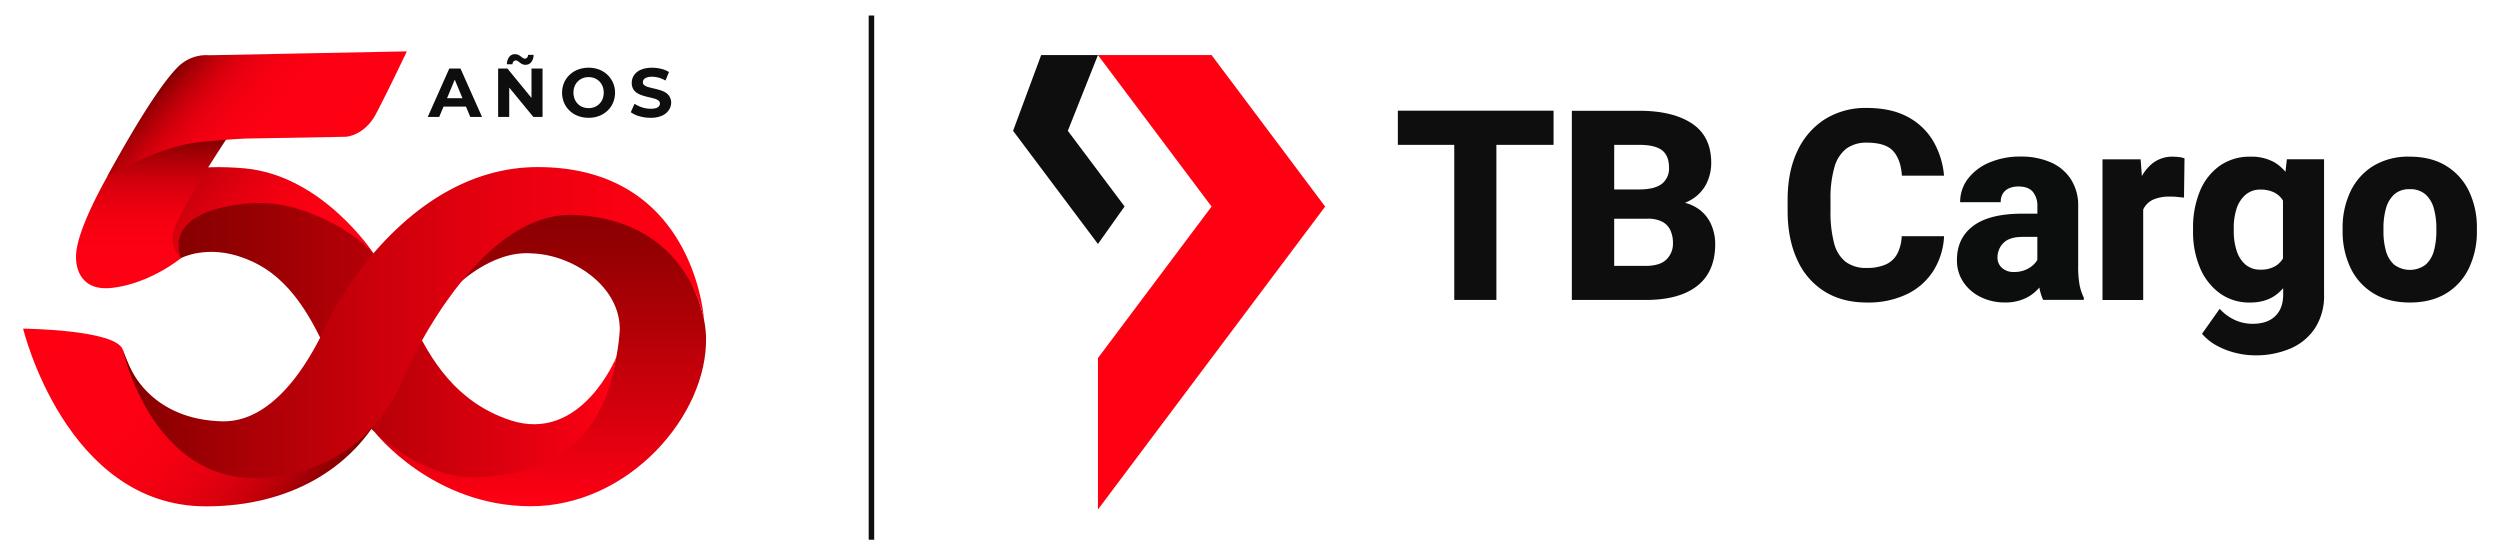
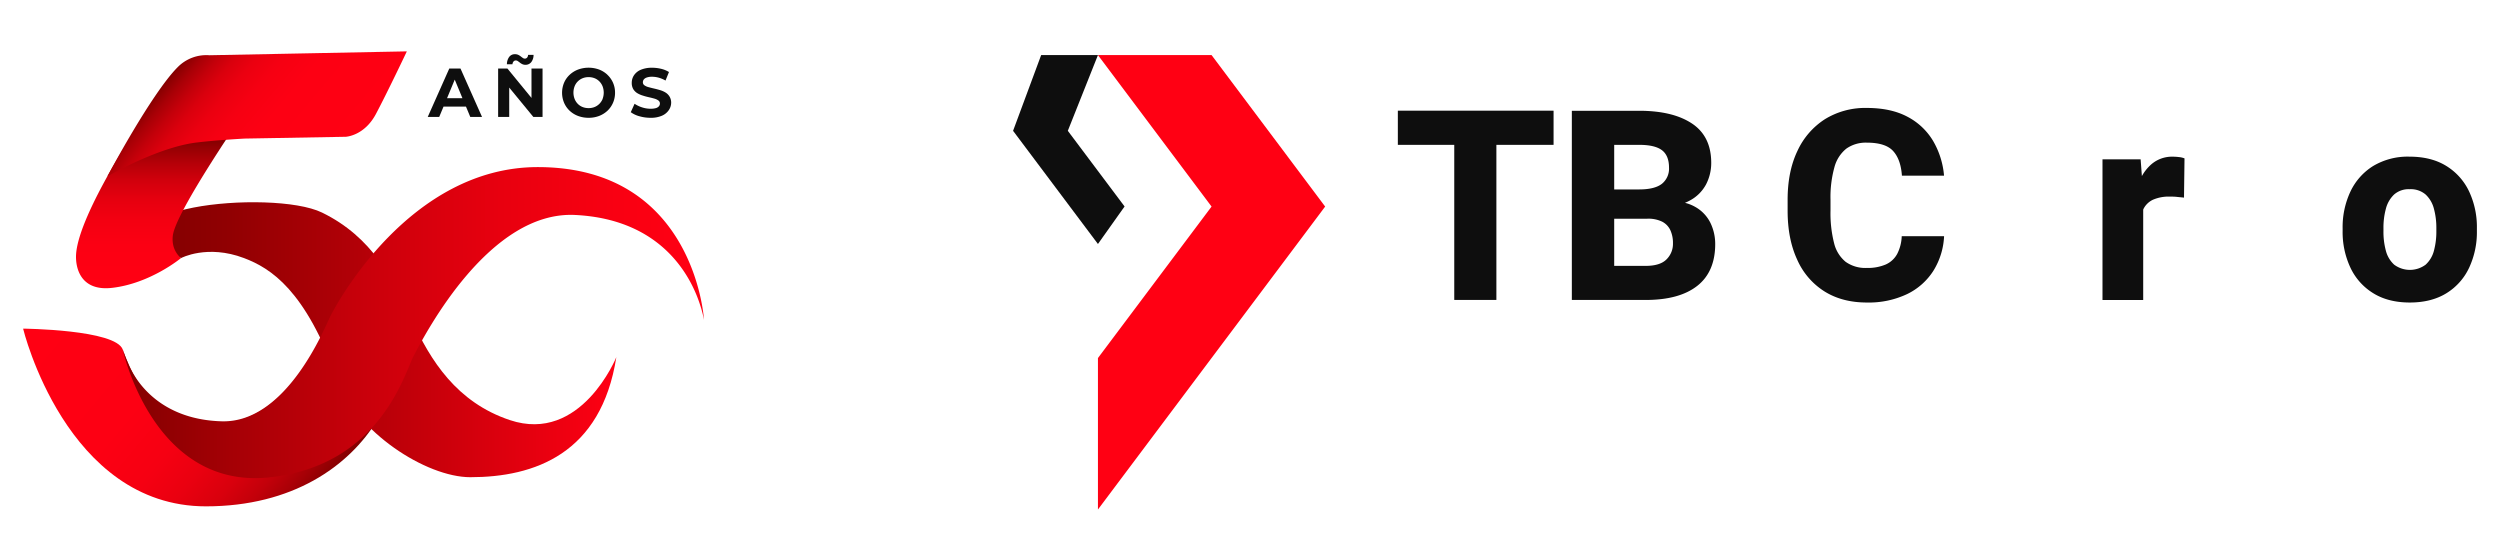
<svg xmlns="http://www.w3.org/2000/svg" xmlns:xlink="http://www.w3.org/1999/xlink" id="TB_Cargo_50_ANIVERSARIO" data-name="TB Cargo 50 ANIVERSARIO" viewBox="0 0 1044 231.88">
  <defs>
    <style>.cls-1{fill:#0e0e0e;}.cls-2{fill:#0c0d0d;}.cls-3{fill:#ff0013;}.cls-4{fill:url(#Degradado_sin_nombre_24);}.cls-5{fill:url(#Degradado_sin_nombre_19);}.cls-6{fill:url(#Degradado_sin_nombre_19-2);}.cls-7{fill:url(#Degradado_sin_nombre_15);}.cls-8{fill:url(#Degradado_sin_nombre_30);}.cls-9{fill:url(#Degradado_sin_nombre_26);}.cls-10{fill:url(#Degradado_sin_nombre_17);}</style>
    <linearGradient id="Degradado_sin_nombre_24" x1="27.92" y1="115.44" x2="134.07" y2="204.51" gradientUnits="userSpaceOnUse">
      <stop offset="0.01" stop-color="#ff0013" />
      <stop offset="0.41" stop-color="#fd0013" />
      <stop offset="0.57" stop-color="#f60012" />
      <stop offset="0.68" stop-color="#ea0010" />
      <stop offset="0.78" stop-color="#d9000d" />
      <stop offset="0.86" stop-color="#c3000a" />
      <stop offset="0.93" stop-color="#a70006" />
      <stop offset="0.99" stop-color="#870001" />
      <stop offset="1" stop-color="#820000" />
    </linearGradient>
    <linearGradient id="Degradado_sin_nombre_19" x1="225.75" y1="211.45" x2="225.75" y2="78" gradientUnits="userSpaceOnUse">
      <stop offset="0.01" stop-color="#ff0013" />
      <stop offset="0.06" stop-color="#f60012" />
      <stop offset="0.51" stop-color="#b80008" />
      <stop offset="0.83" stop-color="#910002" />
      <stop offset="1" stop-color="#820000" />
    </linearGradient>
    <linearGradient id="Degradado_sin_nombre_19-2" x1="257.35" y1="141.87" x2="62.89" y2="141.87" xlink:href="#Degradado_sin_nombre_19" />
    <linearGradient id="Degradado_sin_nombre_15" x1="132.19" y1="134.11" x2="56.98" y2="71" gradientUnits="userSpaceOnUse">
      <stop offset="0.01" stop-color="#ff0013" />
      <stop offset="0.28" stop-color="#fc0013" />
      <stop offset="0.45" stop-color="#f40011" />
      <stop offset="0.59" stop-color="#e5000f" />
      <stop offset="0.72" stop-color="#d1000c" />
      <stop offset="0.84" stop-color="#b60008" />
      <stop offset="0.94" stop-color="#960003" />
      <stop offset="1" stop-color="#820000" />
    </linearGradient>
    <linearGradient id="Degradado_sin_nombre_30" x1="67.39" y1="120.37" x2="67.39" y2="35.35" gradientUnits="userSpaceOnUse">
      <stop offset="0.01" stop-color="#ff0013" />
      <stop offset="0.21" stop-color="#fc0013" />
      <stop offset="0.33" stop-color="#f40011" />
      <stop offset="0.44" stop-color="#e5000f" />
      <stop offset="0.53" stop-color="#d1000c" />
      <stop offset="0.61" stop-color="#b60008" />
      <stop offset="0.69" stop-color="#960003" />
      <stop offset="0.73" stop-color="#820000" />
    </linearGradient>
    <linearGradient id="Degradado_sin_nombre_26" x1="136.88" y1="72.33" x2="78.18" y2="23.08" gradientUnits="userSpaceOnUse">
      <stop offset="0.01" stop-color="#ff0013" />
      <stop offset="0.43" stop-color="#fd0013" />
      <stop offset="0.59" stop-color="#f60012" />
      <stop offset="0.7" stop-color="#eb0010" />
      <stop offset="0.79" stop-color="#da000d" />
      <stop offset="0.86" stop-color="#c4000a" />
      <stop offset="0.93" stop-color="#a80006" />
      <stop offset="0.99" stop-color="#890001" />
      <stop offset="1" stop-color="#820000" />
    </linearGradient>
    <linearGradient id="Degradado_sin_nombre_17" x1="293.99" y1="134.7" x2="51.27" y2="134.7" gradientUnits="userSpaceOnUse">
      <stop offset="0.01" stop-color="#ff0013" />
      <stop offset="0.15" stop-color="#f90012" />
      <stop offset="0.35" stop-color="#e8000f" />
      <stop offset="0.57" stop-color="#cb000b" />
      <stop offset="0.82" stop-color="#a40005" />
      <stop offset="1" stop-color="#820000" />
    </linearGradient>
  </defs>
  <polygon class="cls-1" points="607.3 46.22 583.74 46.22 583.74 60.49 607.3 60.49 607.3 125.25 624.89 125.25 624.89 60.49 648.77 60.49 648.77 46.22 624.89 46.22 607.3 46.22" />
  <path class="cls-1" d="M707.74,86.3a16.6,16.6,0,0,0-4.1-1.6,18.62,18.62,0,0,0,1.8-.84,16.38,16.38,0,0,0,7-6.84,19.36,19.36,0,0,0,2.17-9q0-11.07-8-16.41t-22.06-5.35H656.4v79h30.83q14.06,0,21.55-5.89t7.49-17.5a20.07,20.07,0,0,0-2-8.8A15.52,15.52,0,0,0,707.74,86.3ZM684.57,60.49c4.3,0,7.44.74,9.41,2.2s3,3.9,3,7.3a8.1,8.1,0,0,1-3,6.79q-3,2.32-9.45,2.33H674.09V60.49Zm11.37,47.82c-1.79,1.81-4.7,2.72-8.71,2.72H674.09V91.33h13.84a13.19,13.19,0,0,1,6.19,1.24,7.65,7.65,0,0,1,3.42,3.56,12.89,12.89,0,0,1,1.09,5.51A9.1,9.1,0,0,1,695.94,108.31Z" />
  <path class="cls-1" d="M766.07,69.78a14.76,14.76,0,0,1,5-7.74,14.1,14.1,0,0,1,8.53-2.47q7.82,0,11,3.53t3.64,10.26h17.59a34.4,34.4,0,0,0-4.56-14.49,26.91,26.91,0,0,0-10.69-10.1q-6.9-3.69-17-3.69a32,32,0,0,0-17.48,4.69A31.19,31.19,0,0,0,750.6,63.05q-4.1,8.57-4.09,20.46V88q0,11.83,4,20.44a29.88,29.88,0,0,0,11.37,13.24q7.41,4.65,17.72,4.65a37.28,37.28,0,0,0,16.83-3.53,26.79,26.79,0,0,0,11-9.8,29.89,29.89,0,0,0,4.42-14.36H794.16a17.39,17.39,0,0,1-1.9,7.41,10.1,10.1,0,0,1-4.77,4.4,19.09,19.09,0,0,1-7.93,1.44,14.17,14.17,0,0,1-8.82-2.55,14.46,14.46,0,0,1-4.83-7.82A50.53,50.53,0,0,1,764.42,88V83.4A46.58,46.58,0,0,1,766.07,69.78Z" />
-   <path class="cls-2" d="M867.85,110.65V86.28a20.18,20.18,0,0,0-3.15-11.59,19.17,19.17,0,0,0-8.55-7,31,31,0,0,0-12.29-2.31A32.4,32.4,0,0,0,830.48,68a21.61,21.61,0,0,0-8.8,6.82,15.89,15.89,0,0,0-3.12,9.63H835.5a6.78,6.78,0,0,1,.89-3.61,5.79,5.79,0,0,1,2.55-2.2,9.66,9.66,0,0,1,4-.76c2.75,0,4.75.76,6,2.26a9.16,9.16,0,0,1,1.87,6v3.09h-6.29q-13.68,0-20.49,5.1t-6.81,14.28a16.09,16.09,0,0,0,2.68,9.2,18.31,18.31,0,0,0,7.25,6.24,22.48,22.48,0,0,0,10.09,2.26,19.77,19.77,0,0,0,7.33-1.23,17.29,17.29,0,0,0,5.27-3.17,23.83,23.83,0,0,0,1.8-1.83,21.88,21.88,0,0,0,1.56,5.14h17v-.92a21.83,21.83,0,0,1-1.77-5.3A44,44,0,0,1,867.85,110.65Zm-21.17,1.65a11.81,11.81,0,0,1-5.65,1.28,7.07,7.07,0,0,1-5-1.71,5.6,5.6,0,0,1-1.88-4.32,8.45,8.45,0,0,1,2.47-6.07c1.65-1.7,4.37-2.56,8.17-2.56h6v9.62a5.78,5.78,0,0,1-.46.72A10.49,10.49,0,0,1,846.68,112.3Z" />
  <path class="cls-1" d="M907.28,65.43a13.22,13.22,0,0,0-9.09,3.37,18.33,18.33,0,0,0-3.74,4.74l-.52-7H878v58.73h17V87.55c.06-.12.1-.26.16-.38a8.38,8.38,0,0,1,4-3.8,16.57,16.57,0,0,1,7-1.27c.87,0,1.87,0,3,.13s2.08.19,2.88.3l.21-16.39a8.3,8.3,0,0,0-2.28-.54A22.9,22.9,0,0,0,907.28,65.43Z" />
-   <path class="cls-1" d="M954.4,71.76a17.57,17.57,0,0,0-4.75-4.05,19.66,19.66,0,0,0-9.93-2.28A21.59,21.59,0,0,0,927,69.21a24.14,24.14,0,0,0-8.28,10.53,39.6,39.6,0,0,0-2.9,15.71v1.14a38.22,38.22,0,0,0,2.9,15.25,25,25,0,0,0,8.25,10.61,21,21,0,0,0,12.68,3.89q7.21,0,11.8-4a21.65,21.65,0,0,0,2-2V123q0,5.82-3.31,9c-2.2,2.14-5.32,3.21-9.33,3.21a17.53,17.53,0,0,1-7.87-1.74,19.75,19.75,0,0,1-6-4.51l-7.38,10.43a21.71,21.71,0,0,0,6.27,5,32.12,32.12,0,0,0,7.87,3,34.12,34.12,0,0,0,7.79,1,36.69,36.69,0,0,0,15.17-2.93,23,23,0,0,0,10.2-8.6,24.77,24.77,0,0,0,3.67-13.76V66.52H955Zm-3.8,39.11A11.57,11.57,0,0,1,944,112.6a9.27,9.27,0,0,1-6.32-2.14,12.73,12.73,0,0,1-3.67-5.78,26,26,0,0,1-1.19-8.09V95.45A25.54,25.54,0,0,1,934,87.12a12.88,12.88,0,0,1,3.77-5.81,9.33,9.33,0,0,1,6.27-2.14,12.86,12.86,0,0,1,5.21,1,8.88,8.88,0,0,1,3.58,2.79c.19.25.37.53.54.8v24.18A9.82,9.82,0,0,1,950.6,110.87Z" />
  <path class="cls-1" d="M1031.12,80a25,25,0,0,0-9.5-10.67q-6.27-3.9-15.38-3.91A28.11,28.11,0,0,0,991,69.34,25.26,25.26,0,0,0,981.54,80a34.86,34.86,0,0,0-3.26,15.33v1.14a35,35,0,0,0,3.26,15.31,24.91,24.91,0,0,0,9.52,10.66q6.27,3.89,15.28,3.89t15.31-3.89a24.8,24.8,0,0,0,9.47-10.66,35.09,35.09,0,0,0,3.23-15.31V95.34A35,35,0,0,0,1031.12,80Zm-13.7,16.47a30.72,30.72,0,0,1-1,8.2,11.92,11.92,0,0,1-3.48,5.86,11,11,0,0,1-13.13,0,11.92,11.92,0,0,1-3.48-5.86,30.32,30.32,0,0,1-1-8.2V95.34a30.16,30.16,0,0,1,1-8.11,12.42,12.42,0,0,1,3.45-6,9.21,9.21,0,0,1,6.49-2.22,9.54,9.54,0,0,1,6.67,2.22,12.3,12.3,0,0,1,3.48,6,30.57,30.57,0,0,1,1,8.11Z" />
  <polygon class="cls-3" points="458.5 149.52 458.5 212.77 553.39 86.26 505.95 23 458.5 23 505.95 86.26 458.5 149.52" />
  <polygon class="cls-1" points="434.79 23 423.06 54.63 458.5 101.89 469.62 86.22 445.92 54.63 458.5 23 434.79 23" />
-   <rect class="cls-1" x="362.76" y="6.48" width="2.3" height="218.91" />
  <path class="cls-4" d="M86,211.45c36.15,0,59.79-16.74,71.58-36.1s-23.43-33.48-23.43-33.48-16.67,34.51-40.92,34.49S58.16,165.8,51.27,146c-2.92-8.4-41.62-8.76-41.62-8.76S27.54,211.45,86,211.45Z" />
-   <path class="cls-5" d="M189.5,120.41s15.11-16,32.63-14.59c16.55.49,37,13.35,36.69,32.13-2,27.93-15.18,46.73-22.29,47.7s-79.88-5-79.88-5,24.1,30.75,65,30.75,74-38,73.19-70.67c-.66-26.34-30.35-64.66-58.58-62.71S189.5,120.41,189.5,120.41Z" />
  <path class="cls-6" d="M75.61,107.77s10.92-5.83,26.28,0c11.2,4.24,25.69,13.35,39,50.62,7.79,21.91,37,40.87,55.49,40.89,26.77,0,54.69-9.73,61-50.14,0,0-14.68,36.27-44.47,26.29C190.73,168,179.78,150.6,172,133.57S155.44,99,134.51,88.78,31.8,87.08,75.61,107.77Z" />
-   <path class="cls-7" d="M56.62,113.36l19-5.59S67.39,91,96.41,85.89c11.1-2,24-2.34,42.36,7.27,11.38,6,17.19,12.62,17.19,12.62s-21.26-32.66-54.07-35.5c-39.43-3.4-55.51,12.13-60.84,20C34.55,99.78,38.67,119.21,56.62,113.36Z" />
  <path class="cls-8" d="M58.13,51.81s-24.88,37-26.33,54c-.47,5.48,1.47,16,15.09,14.39,16-1.86,28.72-12.44,28.72-12.44s-4.23-3-3.43-9.42c1.26-10.15,30.87-52.89,30.87-52.89s-19-16.55-27.81-7.3A74.27,74.27,0,0,1,58.13,51.81Z" />
  <path class="cls-9" d="M44.82,73.68s18.47-34.79,29.5-45.75a16.8,16.8,0,0,1,13.15-4.86l82.43-1.62s-8,16.87-12.9,26.12-12.64,9.55-12.64,9.55l-42.15.75s-11.77.62-20.28,1.67C65.69,61.55,44.82,73.68,44.82,73.68Z" />
  <path class="cls-10" d="M51.27,146s12.64,58.57,61.33,53.34c46.1-5,56.23-43.2,60.12-50.66,5.44-10.43,31.9-60.64,67.42-58.91,37.29,1.82,49.05,27.09,52.48,38.37a47.76,47.76,0,0,1,1.37,5.45s-3.65-63.81-69.43-63.81c-53.54,0-84.21,57.48-86.64,62.35s-18.26,44.54-45.28,43.81c-23.9-.65-34.89-14.55-38.76-23.38C52.08,148.45,51.27,146,51.27,146Z" />
  <path class="cls-1" d="M187.62,28.62l-9,20.22h4.79l1.81-4.33h9.37l1.8,4.33h4.91l-9-20.22ZM186.69,41l3.21-7.75L193.11,41Z" />
  <path class="cls-1" d="M214.47,25.66a1.21,1.21,0,0,1,.95-.42,1.45,1.45,0,0,1,.81.27c.27.19.56.4.87.64a5,5,0,0,0,1,.63,2.93,2.93,0,0,0,1.33.28,3,3,0,0,0,2.44-1.14,4.83,4.83,0,0,0,.94-3h-2.29a1.76,1.76,0,0,1-.4,1.14,1.26,1.26,0,0,1-1,.42,1.43,1.43,0,0,1-.78-.28c-.27-.18-.57-.4-.88-.65a5.37,5.37,0,0,0-1.06-.65,3.13,3.13,0,0,0-1.33-.27,2.93,2.93,0,0,0-2.43,1.14,5.15,5.15,0,0,0-.95,3.08H214A2,2,0,0,1,214.47,25.66Z" />
  <polygon class="cls-1" points="221.95 40.89 211.9 28.62 208.02 28.62 208.02 48.84 212.65 48.84 212.65 36.57 222.73 48.84 226.57 48.84 226.57 28.62 221.95 28.62 221.95 40.89" />
  <path class="cls-1" d="M253.69,31.25a10.51,10.51,0,0,0-3.49-2.2,12.8,12.8,0,0,0-8.8,0,10.59,10.59,0,0,0-3.53,2.2,9.77,9.77,0,0,0-2.32,3.32,10.84,10.84,0,0,0,0,8.32,9.88,9.88,0,0,0,2.31,3.33,10.48,10.48,0,0,0,3.52,2.19,12.33,12.33,0,0,0,4.44.78,12,12,0,0,0,4.38-.78,10.79,10.79,0,0,0,3.49-2.18A10,10,0,0,0,256,42.91a10.34,10.34,0,0,0,.84-4.18,10.08,10.08,0,0,0-3.17-7.48Zm-2.05,10.11a6.23,6.23,0,0,1-1.34,2,6,6,0,0,1-2,1.33,6.58,6.58,0,0,1-2.5.46,6.72,6.72,0,0,1-2.52-.46,5.7,5.7,0,0,1-2-1.33,6.15,6.15,0,0,1-1.33-2.06,7.42,7.42,0,0,1,0-5.25,6,6,0,0,1,3.35-3.38,6.54,6.54,0,0,1,2.5-.46,6.67,6.67,0,0,1,2.51.46,5.83,5.83,0,0,1,2,1.33,6.2,6.2,0,0,1,1.33,2.05,7.45,7.45,0,0,1,0,5.26Z" />
  <path class="cls-1" d="M279.58,40.29a5.09,5.09,0,0,0-1.69-1.67,9.4,9.4,0,0,0-2.3-1c-.83-.25-1.67-.47-2.51-.66s-1.6-.39-2.3-.58a5.09,5.09,0,0,1-1.67-.76,1.49,1.49,0,0,1-.64-1.26,1.93,1.93,0,0,1,.38-1.17,2.57,2.57,0,0,1,1.24-.82,6.36,6.36,0,0,1,2.22-.32,10.47,10.47,0,0,1,2.78.39,12.26,12.26,0,0,1,2.83,1.2l1.44-3.56a11,11,0,0,0-3.26-1.34,15.85,15.85,0,0,0-3.76-.45,11.74,11.74,0,0,0-4.75.85,6.38,6.38,0,0,0-2.83,2.29,5.58,5.58,0,0,0-.94,3.16,5,5,0,0,0,.65,2.66,5.09,5.09,0,0,0,1.69,1.67,9.84,9.84,0,0,0,2.3,1,25.21,25.21,0,0,0,2.51.68c.84.19,1.6.38,2.3.58a5.09,5.09,0,0,1,1.67.78,1.52,1.52,0,0,1,.64,1.29,1.7,1.7,0,0,1-.41,1.12,2.55,2.55,0,0,1-1.25.77,7.64,7.64,0,0,1-2.24.27,11.18,11.18,0,0,1-3.6-.59A11.79,11.79,0,0,1,265,43.33l-1.59,3.52A10.91,10.91,0,0,0,267,48.54a16.59,16.59,0,0,0,4.65.65,11.44,11.44,0,0,0,4.78-.87A6.6,6.6,0,0,0,279.28,46a5.49,5.49,0,0,0,1-3.12A4.93,4.93,0,0,0,279.58,40.29Z" />
</svg>